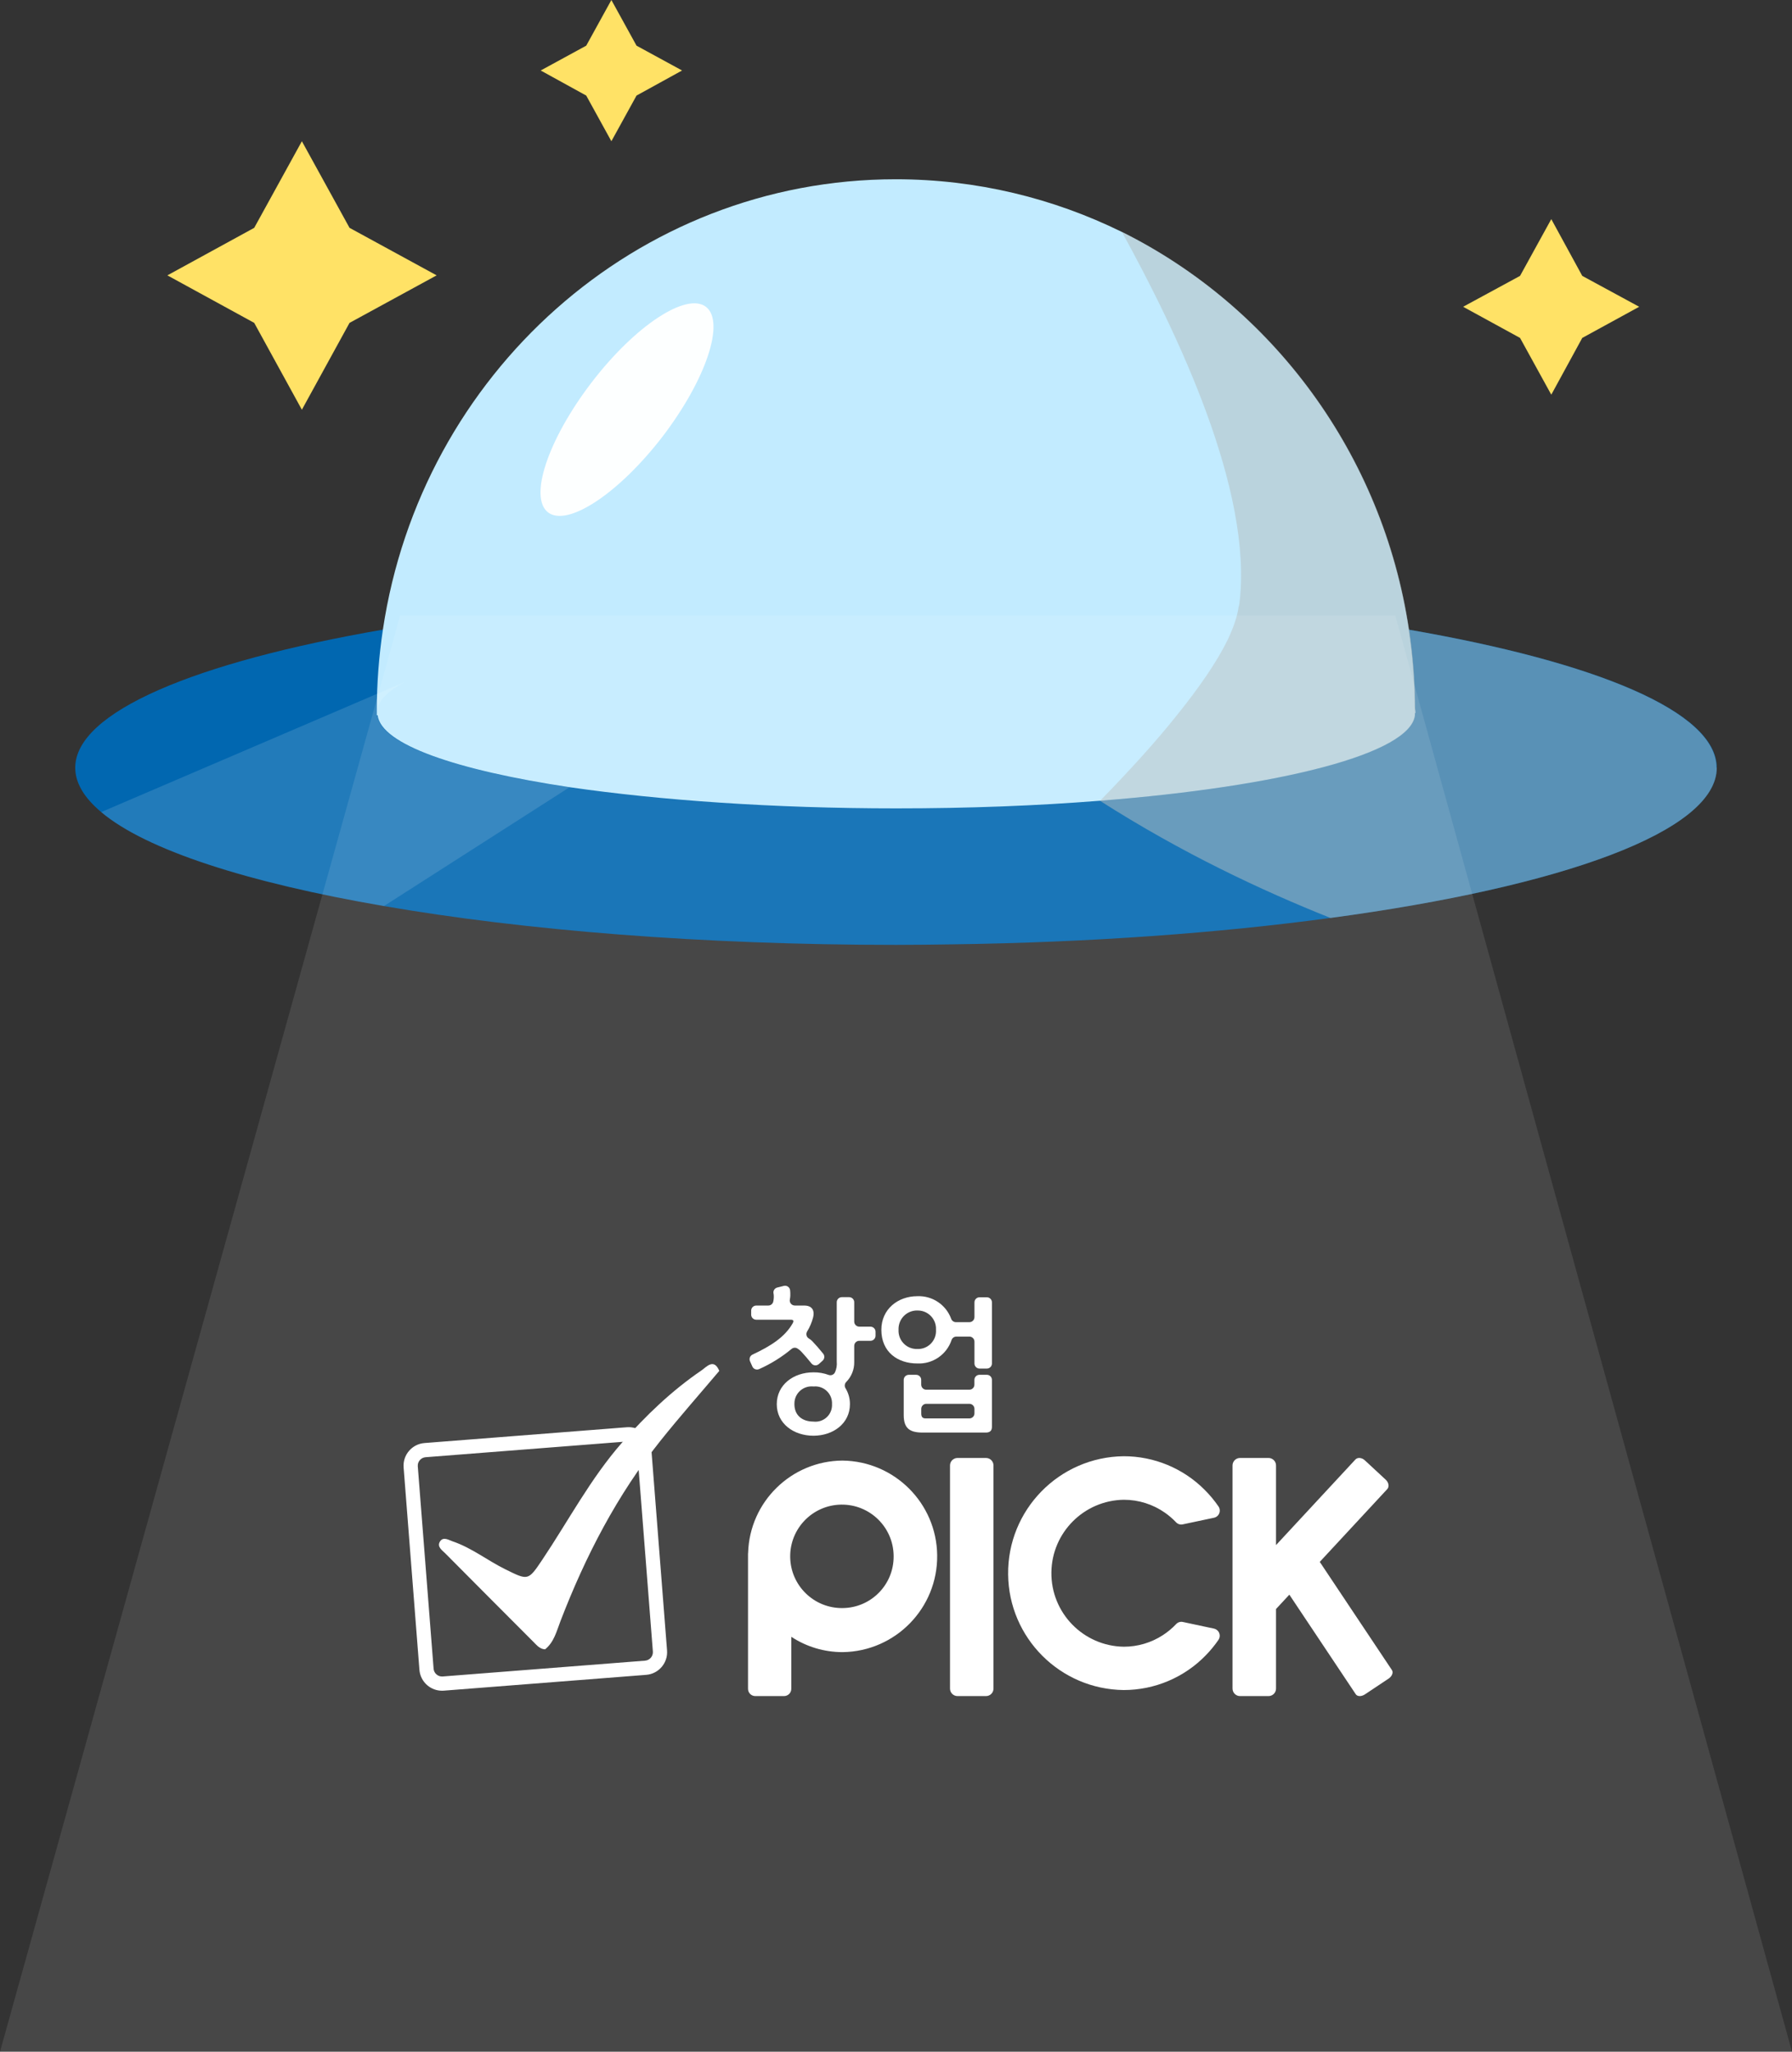
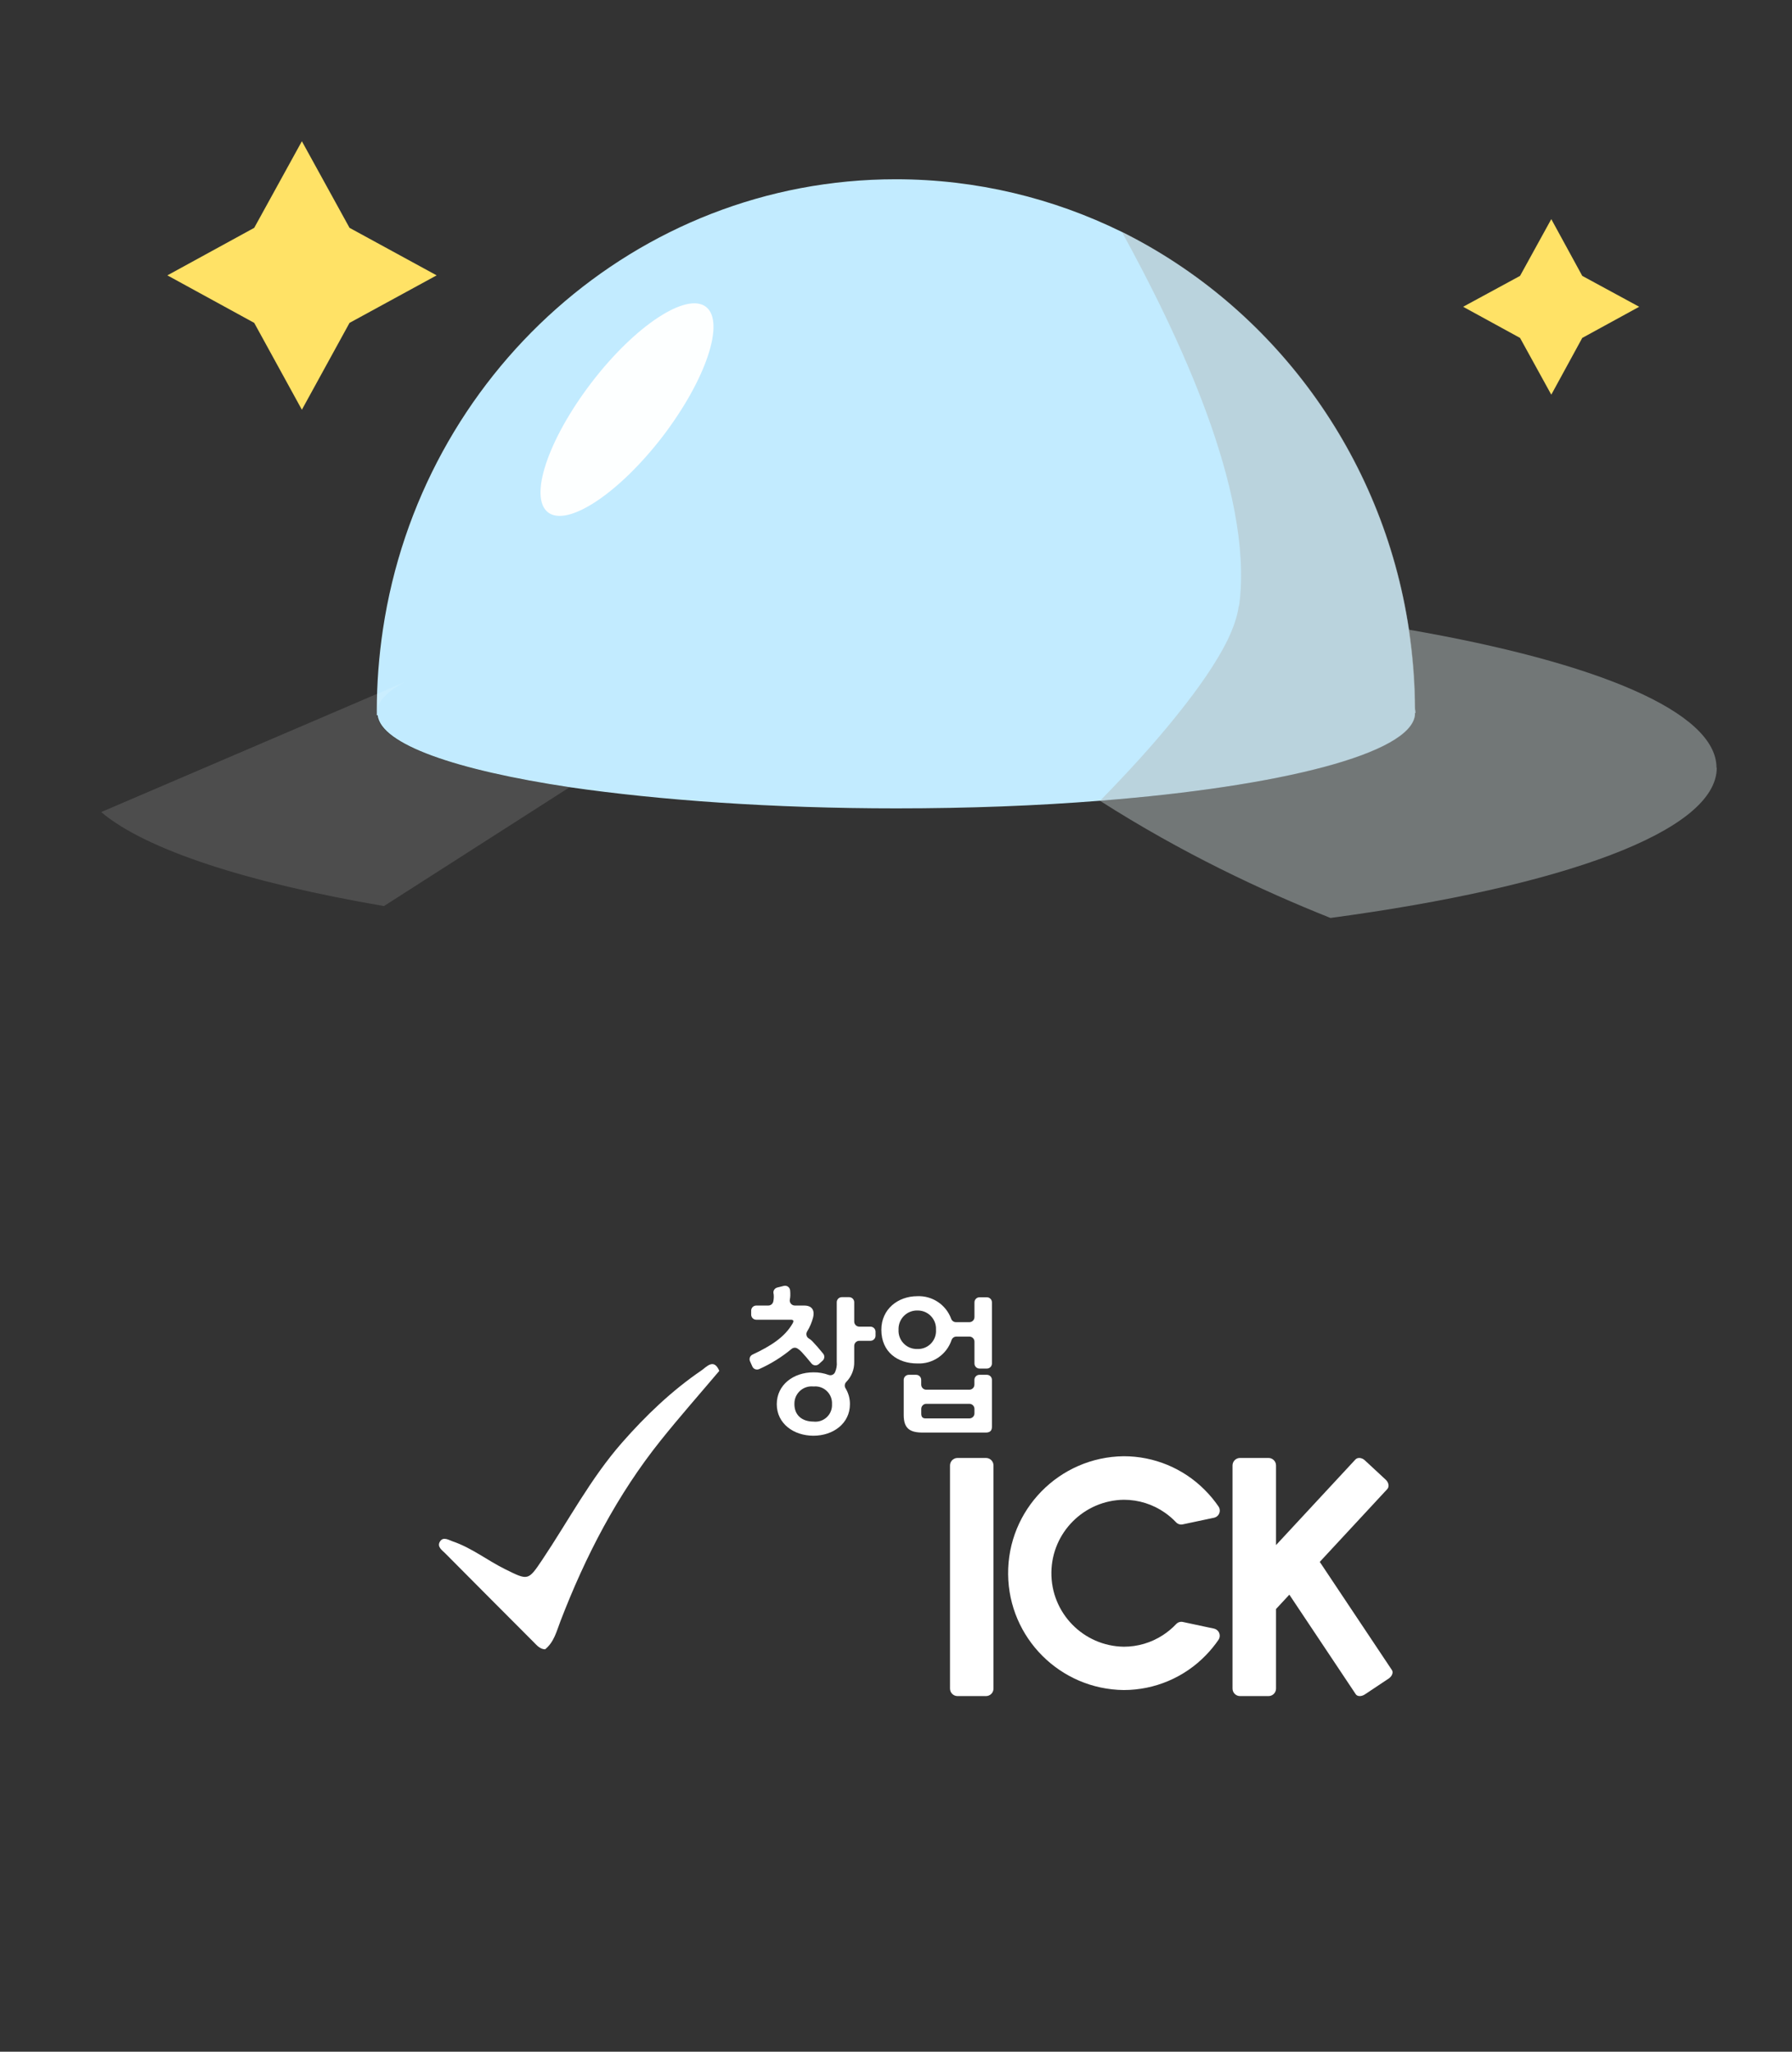
<svg xmlns="http://www.w3.org/2000/svg" width="262" height="300" viewBox="0 0 262 300" fill="none">
  <rect x="0" y="0" width="262" height="300" fill="#333333" stroke="none" />
  <path d="M37.168 33.314L44.136 20.652L51.103 33.314L63.839 40.263L51.103 47.211L44.136 59.911L37.168 47.211L24.471 40.263L37.168 33.314Z" fill="#FFE266" />
  <path d="M222.239 40.34L226.806 32.04L231.335 40.34L239.658 44.856L231.335 49.411L226.806 57.711L222.239 49.411L213.916 44.856L222.239 40.34Z" fill="#FFE266" />
-   <path d="M85.71 6.678L89.387 0L93.064 6.678L99.723 10.307L93.064 13.974L89.387 20.652L85.71 13.974L79.052 10.307L85.71 6.678Z" fill="#FFE266" />
-   <path d="M251 112.256C251 121.56 228.432 129.666 194.523 134.221C178.265 136.422 159.413 137.811 139.206 138.082C136.497 138.12 133.748 138.159 131 138.159C102.665 138.159 76.652 136.036 56.136 132.484C36.123 129.049 21.335 124.262 14.793 118.742C12.316 116.657 11 114.495 11 112.256C11 104.111 28.535 96.815 55.981 92.067C76.535 88.516 102.626 86.393 131 86.393C148.884 86.393 165.839 87.242 181.052 88.747C190.032 89.635 198.394 90.755 205.981 92.067C233.426 96.815 251 104.073 251 112.256Z" fill="#0167B0" />
  <path d="M206.871 104.265C206.871 104.265 206.871 104.458 206.871 104.574C206.213 110.171 187.4 114.997 160.845 117.081C151.671 117.815 141.606 118.201 131.039 118.201C112.961 118.201 96.394 117.004 83.348 115.113C66.587 112.603 55.71 108.82 55.206 104.574C55.168 104.458 55.168 104.381 55.168 104.265C55.168 102.682 56.6 101.138 59.271 99.71L59.465 99.633C69.877 94.19 98.019 90.291 131.077 90.291C149.503 90.291 166.381 91.526 179.542 93.534C196.264 96.081 206.948 99.942 206.948 104.265H206.871Z" fill="#C2EBFF" />
  <path d="M206.871 103.957V104.574H55.09V103.957C55.09 99.903 55.4 95.966 55.981 92.067C61.555 54.777 92.987 26.211 130.961 26.211C142.806 26.211 153.994 28.99 163.981 33.893C186.045 44.856 202.148 66.396 205.981 92.067C206.561 95.966 206.871 99.903 206.871 103.957Z" fill="#C2EBFF" />
  <path d="M96.858 63.849C90.471 72.148 83 77.089 80.135 74.928C77.271 72.727 80.135 64.235 86.484 55.935C92.832 47.636 100.342 42.694 103.206 44.856C106.071 47.056 103.206 55.549 96.858 63.849Z" fill="#FDFFFF" />
  <g style="mix-blend-mode:multiply" opacity="0.5">
    <path d="M251 112.257C251 121.56 228.432 129.666 194.523 134.222C184.458 130.207 172.845 124.764 160.806 117.082C187.361 114.997 206.174 110.172 206.832 104.575V103.957C206.832 99.904 206.523 95.966 205.942 92.067C233.387 96.816 250.961 104.073 250.961 112.257H251Z" fill="#B1BBBC" />
  </g>
  <g style="mix-blend-mode:multiply" opacity="0.5">
    <path d="M206.871 103.957V104.575C206.213 110.173 187.4 114.998 160.845 117.082C164.91 112.913 168.819 108.667 172.071 104.575C175.245 100.638 177.877 96.855 179.503 93.535C180.316 91.798 180.897 90.176 181.09 88.748C181.168 88.555 181.168 88.401 181.206 88.246C183.258 71.686 171.994 48.408 164.019 33.894C186.084 44.857 202.187 66.397 206.019 92.068C206.6 95.967 206.91 99.904 206.91 103.957H206.871Z" fill="#B1BBBC" />
  </g>
  <path opacity="0.13" d="M83.271 115.113L56.136 132.485C36.123 129.049 21.335 124.262 14.794 118.742L59.194 99.711C56.523 101.139 55.09 102.683 55.09 104.266C55.09 104.382 55.09 104.459 55.129 104.575C55.632 108.821 66.51 112.604 83.271 115.113Z" fill="#FDFFFF" />
-   <path d="M58.5 90H204L262 300H0L58.5 90Z" fill="white" fill-opacity="0.1" />
  <g clip-path="url(#clip0_32_1541)">
    <path d="M110.57 190.895H112.332C112.682 190.895 112.985 190.651 113.059 190.309C113.129 189.986 113.151 189.654 113.124 189.323C113.122 189.297 113.118 189.27 113.114 189.245C113.107 189.202 113.099 189.159 113.091 189.116C113.015 188.732 113.261 188.357 113.642 188.261L114.597 188.022C115.038 187.911 115.471 188.218 115.52 188.67C115.546 188.927 115.557 189.184 115.547 189.442C115.542 189.631 115.518 189.818 115.481 190.003C115.387 190.465 115.739 190.895 116.21 190.895H117.566C118.865 190.895 119.091 191.759 118.889 192.599C118.703 193.333 118.407 194.034 118.012 194.677C117.794 195.034 117.899 195.507 118.261 195.715C118.442 195.819 118.608 195.948 118.754 196.1C119.282 196.654 119.751 197.191 120.353 197.933C120.603 198.24 120.568 198.689 120.274 198.954L119.723 199.452C119.406 199.738 118.913 199.699 118.645 199.367C118.101 198.693 117.656 198.179 117.184 197.666C117.006 197.47 116.801 197.301 116.574 197.167C116.308 197.008 115.968 197.041 115.73 197.24C114.292 198.436 112.696 199.43 110.988 200.19C110.612 200.357 110.169 200.191 110.001 199.815L109.658 199.046C109.493 198.675 109.654 198.24 110.021 198.068C112.715 196.806 114.74 195.509 115.882 193.514C116.107 193.128 115.993 192.97 115.634 192.97H110.57C110.159 192.97 109.826 192.637 109.826 192.227V191.641C109.825 191.23 110.158 190.896 110.57 190.896V190.895ZM124.892 190.413V193.241C124.892 193.651 125.225 193.984 125.636 193.984H127.265C127.676 193.984 128.009 194.318 128.009 194.728V195.306C128.009 195.717 127.676 196.05 127.265 196.05H125.636C125.225 196.05 124.892 196.383 124.892 196.794V199.138C124.915 200.24 124.489 201.295 123.728 202.066C123.488 202.31 123.436 202.688 123.615 202.98C124.046 203.68 124.272 204.49 124.264 205.319C124.264 208.136 121.82 209.931 118.928 209.931C116.036 209.931 113.569 208.159 113.569 205.319C113.569 202.48 116.013 200.663 118.928 200.663C119.688 200.652 120.443 200.781 121.153 201.042C121.521 201.177 121.929 201 122.088 200.641C122.298 200.169 122.386 199.648 122.339 199.126C122.337 199.106 122.337 199.086 122.337 199.066V190.413C122.337 190.003 122.67 189.67 123.08 189.67H124.148C124.559 189.67 124.892 190.003 124.892 190.413ZM118.991 202.723C118.949 202.727 118.907 202.727 118.865 202.723C117.51 202.612 116.305 203.602 116.16 204.962C116.147 205.08 116.143 205.199 116.147 205.318C116.147 206.944 117.278 207.851 118.898 207.862C118.918 207.862 118.938 207.863 118.959 207.866C120.278 208.007 121.47 207.063 121.629 205.743C121.645 205.611 121.65 205.477 121.644 205.344C121.644 205.326 121.644 205.31 121.644 205.293C121.708 203.947 120.676 202.798 119.327 202.72C119.216 202.713 119.103 202.714 118.992 202.723H118.991Z" fill="white" />
    <path d="M144.284 200.111H143.212C142.803 200.111 142.471 199.779 142.471 199.37V196.178C142.471 195.769 142.139 195.437 141.729 195.437H139.825C139.506 195.437 139.222 195.641 139.121 195.943C138.414 198.058 136.374 199.479 134.104 199.365C131.257 199.365 128.859 197.708 128.859 194.437C128.859 191.412 131.302 189.531 134.104 189.531C136.323 189.43 138.324 190.79 139.07 192.841C139.177 193.133 139.456 193.328 139.767 193.328H141.729C142.139 193.328 142.471 192.996 142.471 192.586V190.43C142.471 190.02 142.803 189.688 143.212 189.688H144.284C144.693 189.688 145.025 190.02 145.025 190.43V199.37C145.025 199.779 144.692 200.111 144.282 200.111H144.284ZM134.107 191.617C132.613 191.599 131.388 192.794 131.37 194.288C131.37 194.336 131.37 194.385 131.373 194.434C131.289 195.904 132.414 197.164 133.884 197.246C133.958 197.251 134.033 197.252 134.108 197.249C135.559 197.312 136.785 196.188 136.848 194.737C136.851 194.646 136.851 194.556 136.846 194.466C136.845 194.444 136.845 194.422 136.846 194.4C136.91 192.945 135.791 191.704 134.332 191.623C134.258 191.618 134.182 191.617 134.108 191.62V191.617H134.107ZM144.282 201.021C144.692 201.021 145.025 201.353 145.025 201.763V208.63C145.025 209.22 144.712 209.47 144.128 209.47H134.91C133.004 209.47 132.129 208.857 132.129 206.903V201.765C132.129 201.355 132.461 201.023 132.871 201.023H133.943C134.353 201.023 134.685 201.355 134.685 201.765V202.461C134.685 202.871 135.017 203.203 135.426 203.203H141.722C142.132 203.203 142.464 202.871 142.464 202.461V201.764C142.464 201.354 142.796 201.022 143.205 201.022H144.28L144.282 201.021ZM142.47 206.659V206.008C142.47 205.598 142.138 205.266 141.728 205.266H135.432C135.022 205.266 134.691 205.598 134.691 206.008V206.674C134.691 207.196 134.892 207.401 135.34 207.401H141.729C142.139 207.401 142.471 207.069 142.471 206.659H142.47Z" fill="white" />
-     <path d="M123.19 213.564C115.701 213.612 109.595 219.582 109.378 227.069C109.371 227.11 109.368 227.152 109.365 227.194V246.932C109.362 247.518 109.834 247.997 110.42 248H114.636C115.222 247.997 115.695 247.518 115.691 246.932V239.332C117.917 240.797 120.525 241.576 123.191 241.574C130.926 241.478 137.117 235.128 137.02 227.395C136.925 219.797 130.789 213.661 123.191 213.566L123.19 213.564ZM123.19 235.13C119.013 235.184 115.583 231.842 115.53 227.665C115.475 223.488 118.818 220.059 122.995 220.005C127.171 219.951 130.601 223.293 130.654 227.47C130.654 227.503 130.654 227.535 130.654 227.568C130.681 231.718 127.338 235.103 123.19 235.13Z" fill="white" />
    <path d="M177.499 238.135L172.934 237.163C172.58 237.089 172.212 237.204 171.965 237.468C171.379 238.088 170.721 238.636 170.005 239.099C168.309 240.199 166.33 240.784 164.309 240.782C158.376 240.697 153.634 235.819 153.719 229.885C153.801 224.071 158.494 219.378 164.309 219.295C166.466 219.293 168.571 219.958 170.337 221.2C170.919 221.608 171.459 222.074 171.949 222.59C172.196 222.853 172.562 222.969 172.915 222.894L177.506 221.922C178.082 221.793 178.444 221.222 178.315 220.647C178.285 220.513 178.229 220.384 178.149 220.27C177.547 219.393 176.863 218.575 176.109 217.824C172.977 214.688 168.726 212.928 164.294 212.929C154.853 213.035 147.286 220.775 147.393 230.216C147.497 239.506 155.003 247.013 164.294 247.117C168.809 247.117 173.133 245.289 176.28 242.05C176.962 241.352 177.584 240.595 178.139 239.791C178.478 239.308 178.362 238.643 177.879 238.304C177.765 238.224 177.636 238.167 177.499 238.136V238.135Z" fill="white" />
    <path d="M144.157 213.184H139.993C139.387 213.184 138.896 213.675 138.896 214.28V246.903C138.896 247.509 139.387 248 139.993 248H144.157C144.763 248 145.254 247.509 145.254 246.903V214.28C145.254 213.675 144.763 213.184 144.157 213.184Z" fill="white" />
    <path d="M203.512 244.206L192.956 228.378L202.826 217.735C203.146 217.39 203.046 216.776 202.603 216.364L199.55 213.531C199.106 213.119 198.487 213.065 198.165 213.411L186.561 225.922V214.279C186.561 213.674 186.07 213.183 185.464 213.183H181.299C180.693 213.183 180.202 213.674 180.202 214.279V246.904C180.202 247.51 180.693 248.001 181.299 248.001H185.464C186.07 248.001 186.561 247.51 186.561 246.904V235.271L188.509 233.171L198.222 247.734C198.453 248.081 199.05 248.091 199.553 247.755L203.019 245.445C203.522 245.109 203.743 244.554 203.512 244.207V244.206Z" fill="white" />
-     <path d="M64.626 247.216C63.836 247.216 63.081 246.938 62.474 246.419C61.799 245.842 61.391 245.038 61.321 244.154L59.011 214.57C58.941 213.686 59.221 212.828 59.797 212.154C60.374 211.48 61.178 211.071 62.063 211.001L91.647 208.691C92.53 208.622 93.389 208.901 94.064 209.478C94.738 210.054 95.146 210.859 95.216 211.743L97.526 241.328C97.669 243.153 96.3 244.754 94.474 244.896L64.89 247.207C64.802 247.214 64.713 247.217 64.626 247.217V247.216ZM91.907 210.76C91.875 210.76 91.841 210.761 91.808 210.764L62.224 213.074C61.893 213.1 61.593 213.253 61.377 213.505C61.161 213.757 61.056 214.078 61.083 214.408L63.394 243.992C63.419 244.323 63.573 244.624 63.824 244.839C64.076 245.055 64.397 245.16 64.727 245.133L94.312 242.822C94.994 242.769 95.506 242.17 95.453 241.488L93.142 211.903C93.117 211.572 92.963 211.272 92.711 211.056C92.485 210.862 92.202 210.758 91.907 210.758V210.76Z" fill="white" />
    <path d="M105.164 200.45C102.306 203.833 99.371 207.155 96.605 210.612C90.229 218.581 85.599 227.535 81.947 237.028C81.382 238.496 81.017 240.096 79.698 241.164C78.922 241.133 78.478 240.566 77.995 240.082C73.695 235.773 69.395 231.463 65.109 227.14C64.644 226.671 63.863 226.181 64.313 225.422C64.789 224.62 65.629 225.193 66.194 225.384C68.964 226.325 71.27 228.174 73.875 229.459C77.201 231.1 77.21 231.16 79.261 228.102C83.109 222.361 86.339 216.195 90.925 210.963C94.4 206.999 98.196 203.36 102.562 200.379C103.303 199.873 104.363 198.55 105.165 200.45H105.164Z" fill="white" />
  </g>
  <defs>
    <clipPath id="clip0_32_1541">
      <rect width="144.603" height="60" fill="white" transform="translate(59 188)" />
    </clipPath>
  </defs>
</svg>